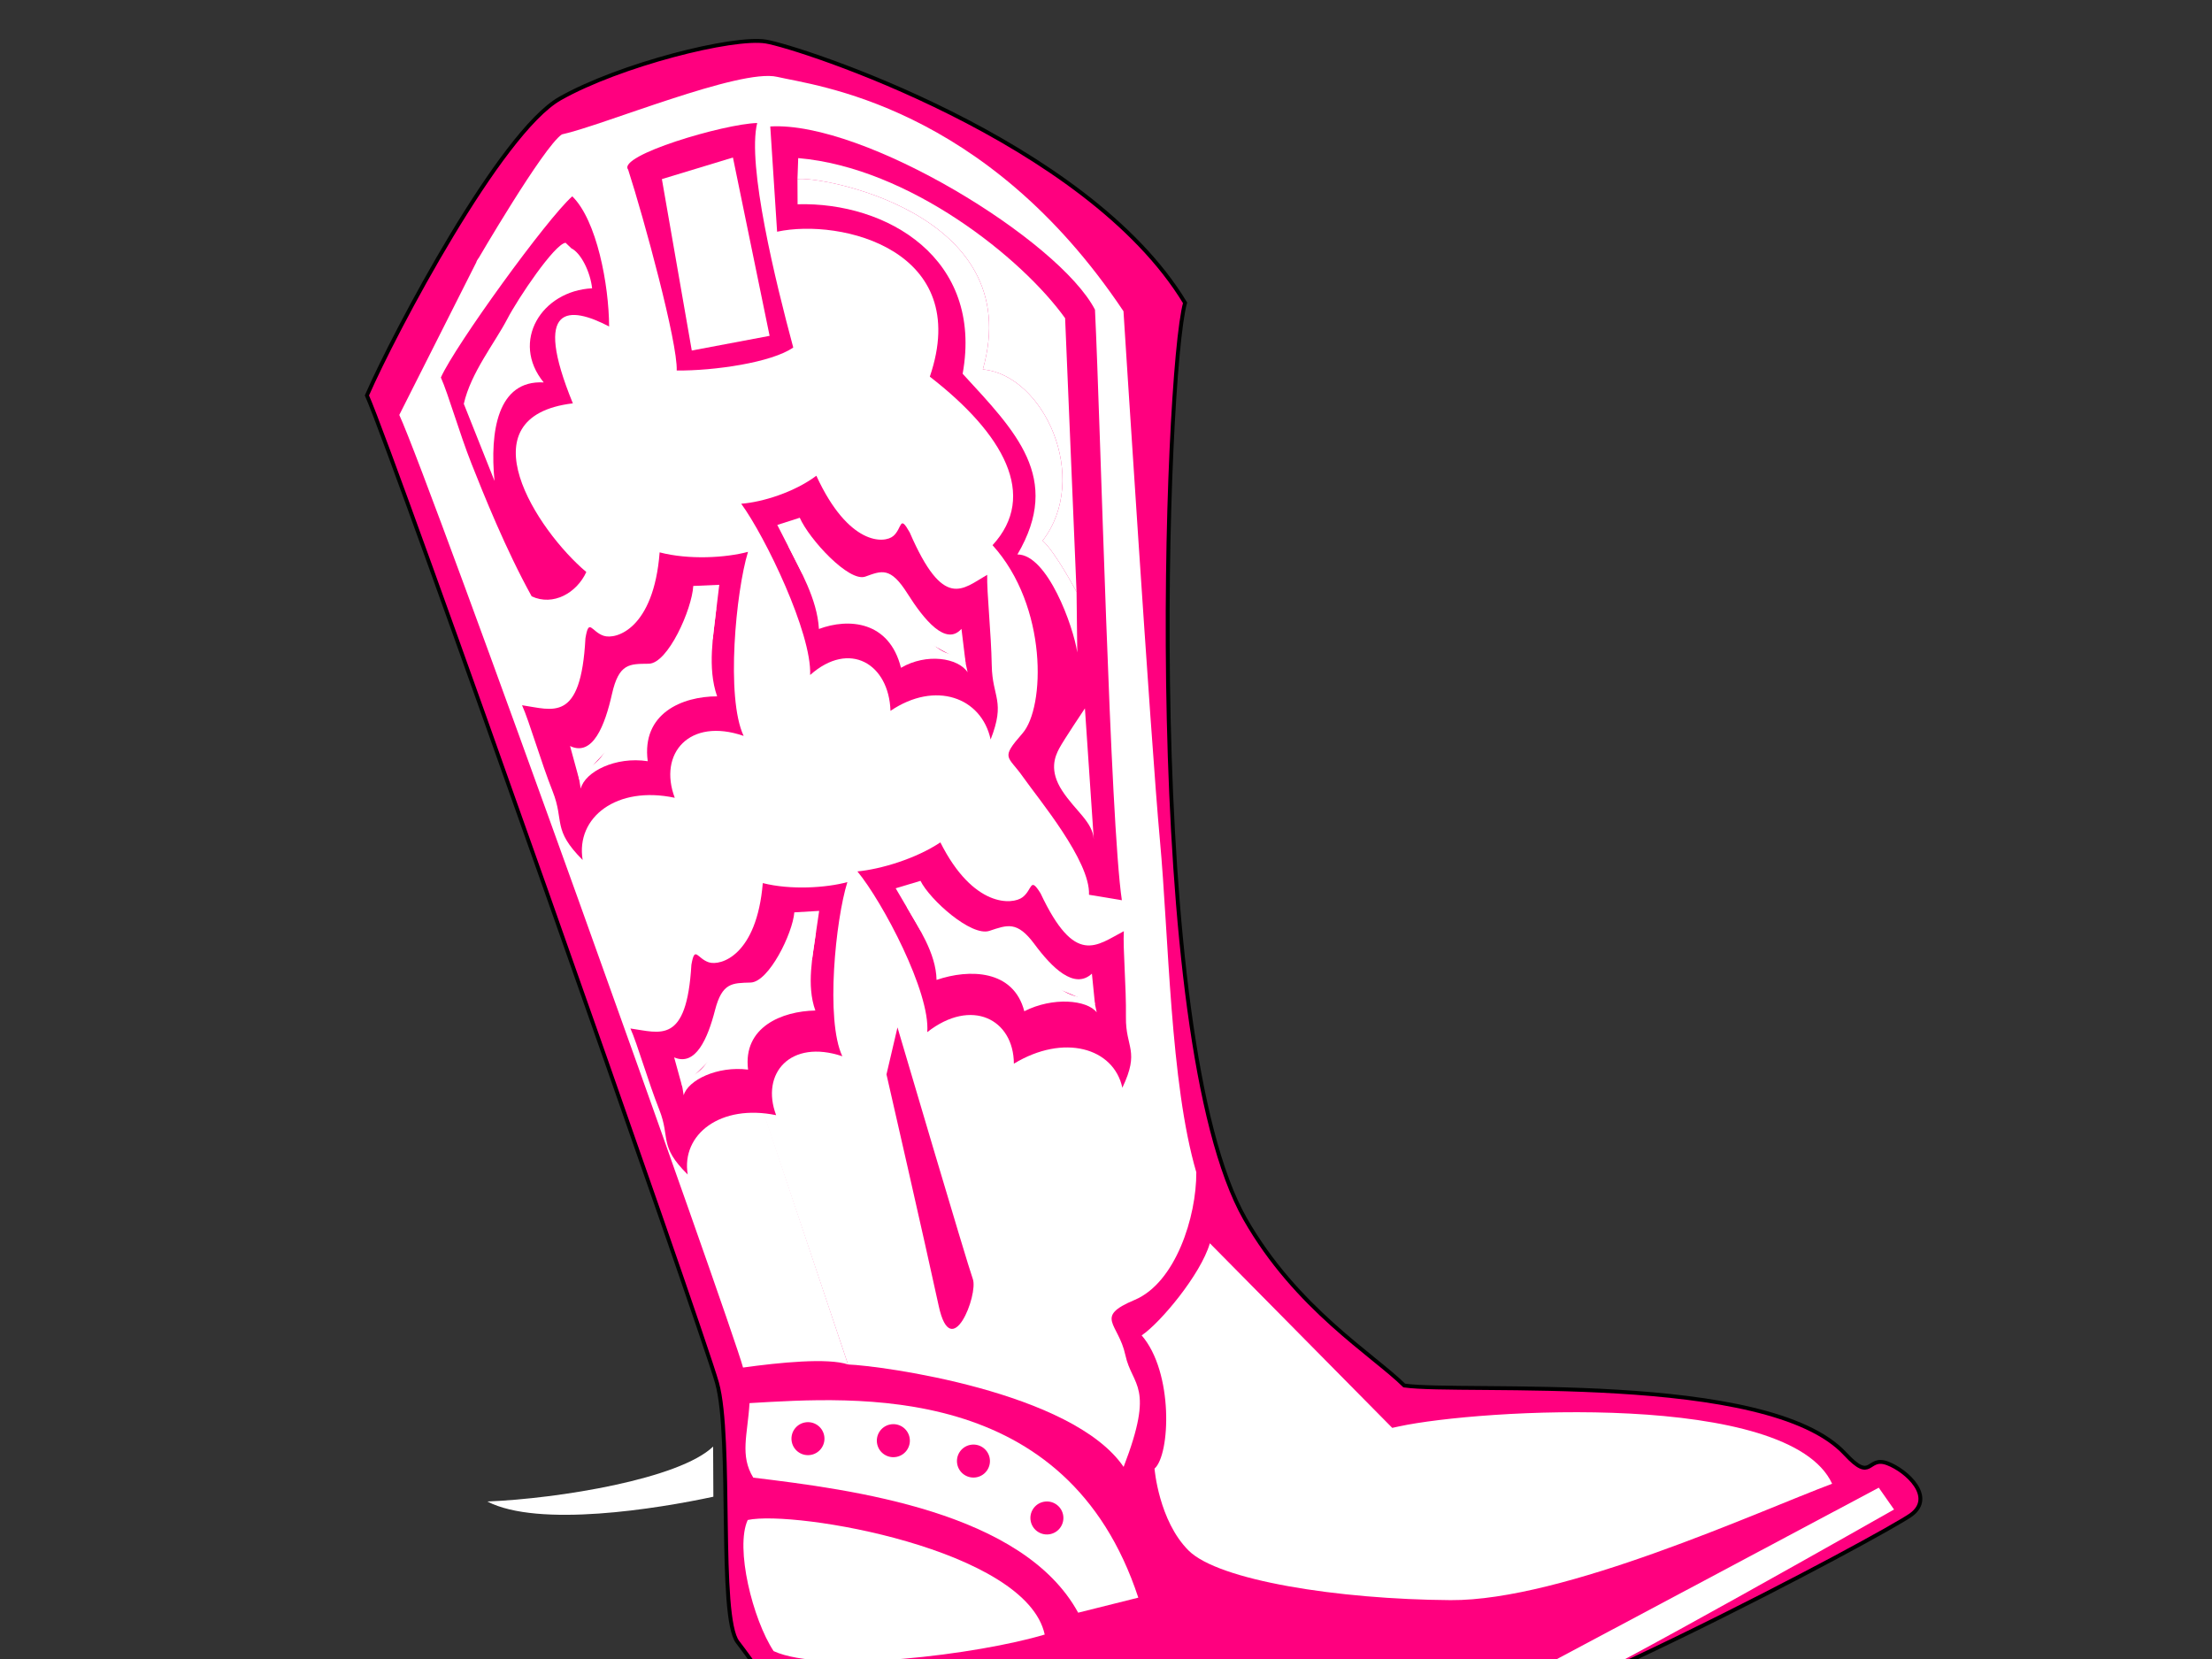
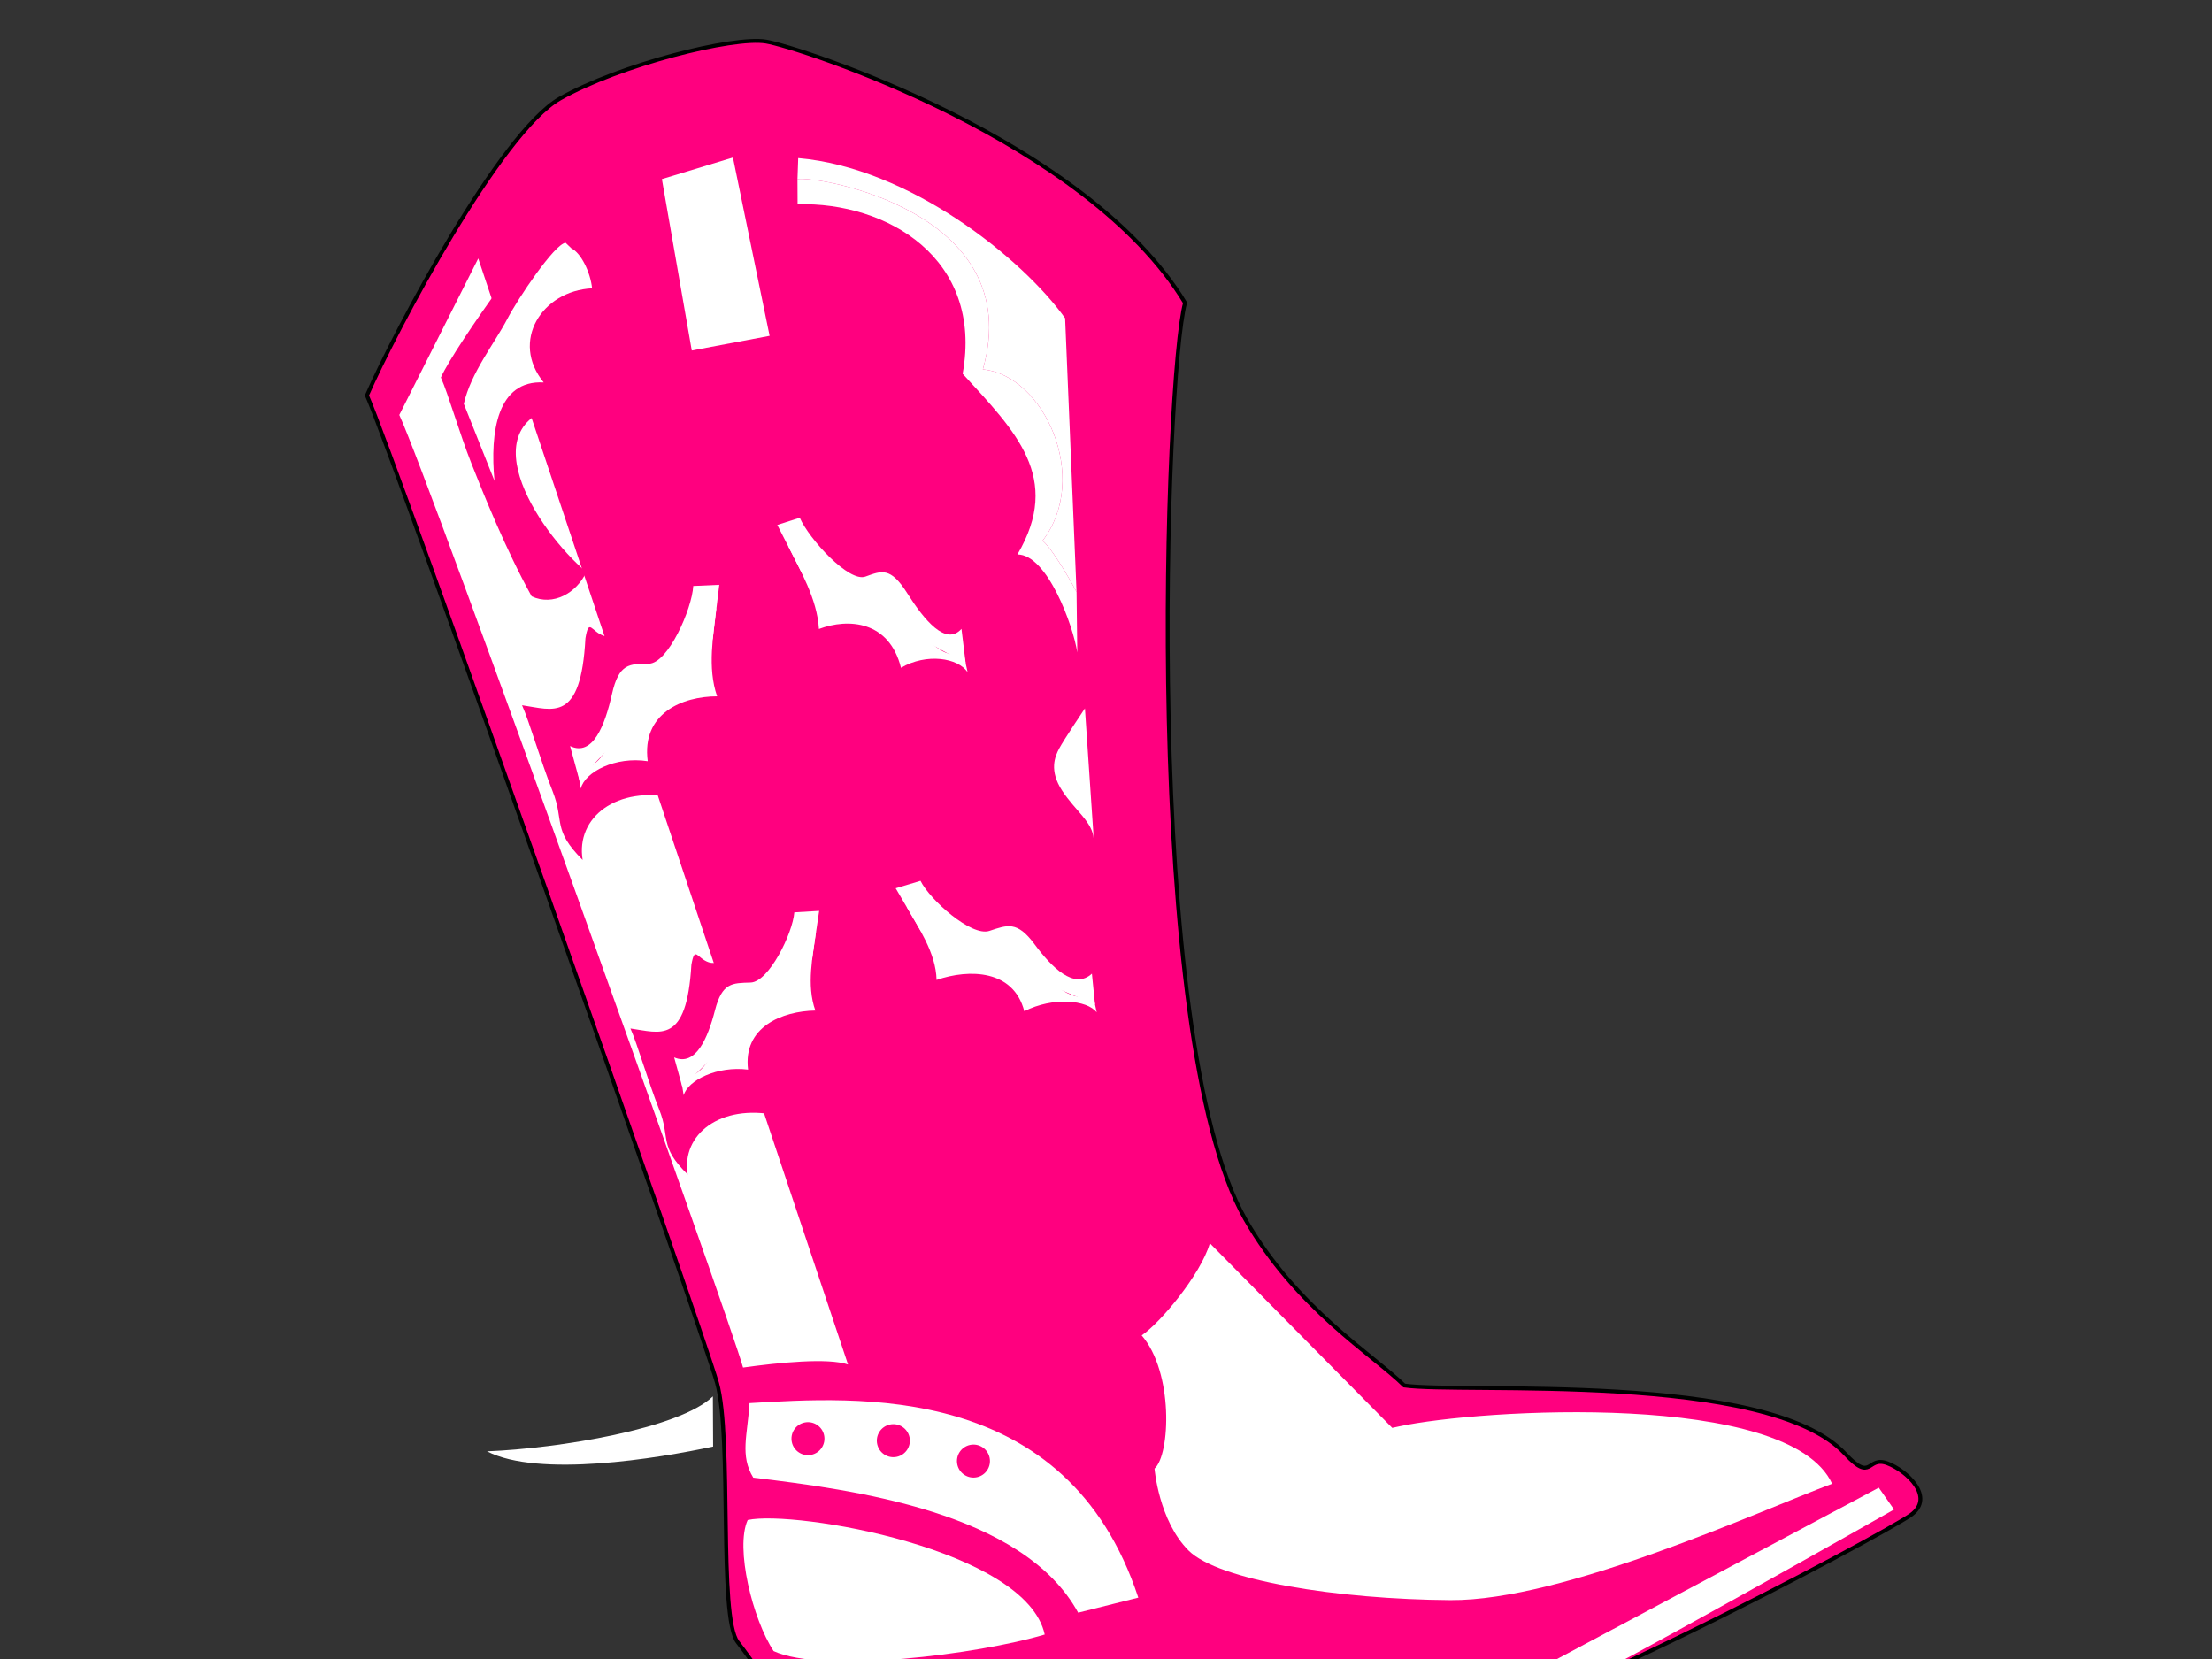
<svg xmlns="http://www.w3.org/2000/svg" width="640" height="480">
  <rect width="100%" height="100%" fill="#333333" stroke="none" />
  <title>Kauboi saabas</title>
  <g>
    <title>Layer 1</title>
    <switch transform="rotate(-102.159 312.889,259.356) ">
      <g>
        <path transform="rotate(90 313.24,273.925) " d="m492.145,483.78c4.947,3.207 11.454,12.428 3.486,15.979c-7.968,3.551 -130.476,39.06 -172.308,36.693c-2.989,-4.734 -33.864,-28.408 -39.84,-28.408c-5.976,0 -27.888,13.021 -29.88,26.041c-11.951,0 -54.78,1.184 -65.736,-3.552c-8.964,-10.652 -26.282,-54.656 -31.872,-66.284c-3.984,-8.285 10.955,-57.998 9.96,-74.569s-34.86,-281.708 -38.844,-300.647c11.951,-16.57 53.784,-66.284 72.708,-72.202c18.924,-5.918 52.788,-7.102 61.752,-3.551c8.964,3.551 84.66,47.346 102.588,99.426c-9.96,18.938 -57.1,204.915 -38.844,262.769c8.964,28.407 27.888,46.162 34.86,56.815c15.936,5.918 103.771,17.969 120.516,46.162c5.975,10.061 5.975,1.776 11.453,5.327z" stroke-width="1.125" stroke="#000000" fill="#ff007f" />
        <path transform="rotate(90 75.459,374.395) " d="m149.909,352.792l2.988,7.103c0,0 -96.113,30.182 -104.082,30.774c-7.968,0.591 -50.796,5.327 -50.796,5.327l151.89,-43.203z" fill="#ffffff" />
        <path transform="rotate(90 82.744,170.752) " d="m118.312,190.946c0,-5.326 -0.498,-23.08 -0.498,-26.04s0.498,-8.285 -6.972,-8.285c-7.47,0 -55.278,-5.327 -58.764,-6.51c-3.486,-1.184 -6.474,1.776 -3.984,6.51c2.49,4.734 14.442,27.815 14.442,30.774c5.975,1.184 47.309,6.51 55.775,3.551z" fill="#ffffff" />
        <path transform="rotate(90 148.131,340.525) " d="m52.768,342.069c5.312,-2.961 11.287,-26.042 4.481,-38.468c5.976,-2.367 20.418,-13.612 24.9,-21.897l40.337,63.324h1.992c23.905,0 112.549,13.612 119.022,42.611c-22.742,3.353 -83.166,16.767 -115.038,9.665c-31.872,-7.102 -64.408,-19.726 -71.048,-29.985s-4.647,-25.251 -4.647,-25.251z" fill="#ffffff" />
        <path transform="rotate(90 131.428,163.574) " d="m171.847,188.655c0,-25.251 -63.08,-50.503 -77.024,-50.503c-5.313,7.103 -4.648,28.408 -0.664,38.667c12.616,9.469 57.768,13.414 77.688,11.836z" fill="#ffffff" />
        <path transform="rotate(90 362.408,130.289) " d="m359.752,-37.393l-31.873,39.455c4.649,20.517 38.514,276.971 39.177,290.386c10.624,0.789 24.569,2.367 29.881,5.525l-37.185,-335.366l0,0l0,0z" fill="#ffffff" />
-         <path transform="rotate(90 356.849,216.942) " d="m304.724,379.068l-37.847,-334.577c0,0 25.896,-28.407 31.871,-30.774c11.952,0 54.448,-7.891 64.408,-3.156c9.96,4.734 57.104,20.32 83.664,87.393c0,0 -18.592,124.084 -21.912,151.703s-11.952,69.441 -9.96,96.27c-2.656,12.625 -12.615,29.985 -25.232,32.352s-5.976,5.525 -5.976,14.993c0,9.47 6.64,10.258 -7.305,31.563c-9.96,-24.462 -62.417,-43.4 -71.713,-45.767z" fill="#ffffff" />
        <path transform="rotate(90 150.143,181.488) " d="m103.26,141.837c30.378,4.734 91.134,13.02 98.106,78.712l-17.928,0.591c-9.462,-31.959 -56.274,-48.529 -83.664,-57.999c-2.491,-7.1 0.995,-12.427 3.485,-21.304z" fill="#ffffff" />
-         <path transform="rotate(90 172.629,88.043) " d="m206.244,80.943l-2.988,14.203c-16.434,0 -51.294,-1.776 -64.242,-12.427c20.417,3.551 55.776,5.326 67.23,-1.776z" fill="#ffffff" />
-         <circle transform="rotate(90 139.187,211.713) " r="4.773" cy="211.713" cx="139.187" fill="#ff007f" />
+         <path transform="rotate(90 172.629,88.043) " d="m206.244,80.943c-16.434,0 -51.294,-1.776 -64.242,-12.427c20.417,3.551 55.776,5.326 67.23,-1.776z" fill="#ffffff" />
        <circle transform="rotate(90 159.758,194.406) " r="4.773" cy="194.406" cx="159.758" fill="#ff007f" />
        <circle transform="rotate(90 170.408,172.993) " r="4.779" cy="172.993" cx="170.408" fill="#ff007f" />
        <circle transform="rotate(90 176.181,148.965) " r="4.773" cy="148.965" cx="176.181" fill="#ff007f" />
        <path transform="rotate(90 242.727,199.36) " d="m242.714,155.039c0,0 5.313,71.019 5.976,75.754c0.663,4.734 -11.288,22.882 -11.288,5.522s-0.663,-68.651 -0.663,-68.651l5.976,-12.625z" fill="#ff007f" />
        <path fill="#ff007f" transform="rotate(90 296.517,233.375) " d="m285.893,193.13c-7.968,3.156 -18.591,3.945 -25.232,3.156c5.312,10.259 13.279,38.665 9.96,49.714c14.608,-7.103 25.233,1.577 22.576,14.203c15.936,-5.522 29.216,1.579 29.216,13.416c7.304,-9.47 3.32,-11.049 5.312,-19.729s3.321,-19.727 4.649,-24.462c-8.632,2.367 -15.935,7.102 -21.248,-15.781c-1.992,-5.523 -1.993,-1.578 -5.313,0c-3.319,1.577 -14.607,-0.001 -19.919,-20.518z" />
        <path transform="rotate(90 304.309,232.465) " d="m329.458,246.372c-5.976,3.551 -10.956,-4.143 -14.442,-11.836c-3.486,-7.693 -6.473,-7.102 -11.952,-6.51s-14.94,-12.428 -16.434,-18.346l-7.47,0.591l4.482,13.612l44.82,31.367l0.995,-8.877z" fill="#ffffff" />
        <path transform="rotate(90 299.869,232.963) " d="m323.522,248.94c-6.474,0 -10.458,-4.735 -13.944,-12.428c-3.486,-7.694 -5.976,-5.327 -12.947,-5.918s-13.944,-13.612 -15.936,-17.754l-4.481,-0.591c1.992,6.51 5.478,14.795 3.984,22.489c9.96,-1.184 22.41,1.776 22.908,14.204c8.964,-2.368 18.426,0.591 20.417,4.734v-4.736l0,0z" fill="#ffffff" />
        <path transform="rotate(90 297.144,158.887) " d="m308.305,119.963c7.463,3.695 17.586,5.208 23.979,4.874c-5.599,9.878 -14.656,37.687 -12.038,48.944c-13.617,-8.088 -24.22,-0.15 -22.316,12.635c-14.967,-6.602 -28.029,-0.42 -28.627,11.395c-6.51,-9.953 -2.618,-11.255 -4.087,-20.056c-1.467,-8.8 -2.18,-19.918 -3.212,-24.736c8.139,2.954 14.885,8.178 21.124,-14.3c2.185,-5.378 1.987,-1.439 5.082,0.363c3.097,1.801 13.976,0.997 20.093,-19.119z" fill="#ff007f" />
        <path transform="rotate(90 304.557,159.324) " d="m279.588,171.708c5.538,3.953 10.691,-3.387 14.414,-10.828c3.723,-7.441 6.552,-6.645 11.763,-5.682c5.211,0.965 14.921,-11.384 16.648,-17.189l7.116,1.1l-4.974,13.282l-44.461,28.248l-0.505,-8.932z" fill="#ffffff" />
        <path transform="rotate(90 299.941,158.416) " d="m276.505,172.751c6.193,0.442 10.243,-4.012 13.966,-11.455c3.724,-7.44 5.985,-4.907 12.686,-5.022c6.7,-0.114 14.027,-12.634 16.142,-16.633l4.317,-0.285c-2.234,6.363 -5.988,14.396 -4.947,22.179c-9.469,-1.862 -21.528,0.239 -22.632,12.612c-8.456,-2.976 -17.657,-0.667 -19.772,3.331l0.239,-4.727z" fill="#ffffff" />
        <path transform="rotate(90 405.413,219.68) " d="m395.749,177.069c-7.249,3.342 -16.913,4.176 -22.954,3.342c4.832,10.862 12.081,40.938 9.061,52.636c13.29,-7.519 22.955,1.671 20.538,15.038c14.497,-5.847 26.577,1.672 26.577,14.205c6.645,-10.026 3.02,-11.698 4.832,-20.888c1.813,-9.19 3.021,-20.888 4.229,-25.901c-7.853,2.506 -14.497,7.519 -19.329,-16.71c-1.812,-5.849 -1.813,-1.67 -4.833,0c-3.02,1.671 -13.289,0 -18.121,-21.723z" fill="#ff007f" />
        <path transform="rotate(90 411.516,218.852) " d="m434.395,234.498c-5.437,3.995 -9.967,-4.661 -13.138,-13.316c-3.172,-8.655 -5.89,-7.989 -10.873,-7.324c-4.983,0.666 -13.591,-13.982 -14.95,-20.64l-6.796,0.666l4.077,15.313l40.774,35.288l0.906,-9.987z" fill="#ffffff" />
        <path transform="rotate(90 406.523,219.303) " d="m428.042,237.281c-5.889,0 -9.513,-5.326 -12.685,-13.982c-3.171,-8.655 -5.437,-5.992 -11.779,-6.658c-6.343,-0.666 -12.685,-15.314 -14.498,-19.974l-4.077,-0.666c1.812,7.323 4.983,16.645 3.624,25.3c9.061,-1.332 20.387,1.997 20.841,15.979c8.154,-2.663 16.763,0.666 18.574,5.327v-5.327l-0.001,0z" fill="#ffffff" />
        <path transform="rotate(90 394.743,149.422) " d="m406.344,108.266c7.794,3.937 18.358,5.572 25.026,5.239c-5.819,10.442 -15.208,39.863 -12.451,51.792c-14.224,-8.608 -25.268,-0.238 -23.254,13.308c-15.629,-7.041 -29.242,-0.537 -29.841,11.975c-6.812,-10.561 -2.756,-11.928 -4.307,-21.253c-1.549,-9.324 -2.318,-21.099 -3.404,-26.206c8.497,3.156 15.547,8.709 22.007,-15.075c2.267,-5.688 2.069,-1.516 5.303,0.402c3.234,1.918 14.583,1.102 20.92,-20.181z" fill="#ff007f" />
        <path transform="rotate(90 400.441,149.898) " d="m374.427,163.761c5.785,4.466 11.146,-3.774 15.014,-12.135c3.868,-8.36 6.821,-7.455 12.26,-6.352c5.437,1.104 15.54,-12.759 17.33,-19.285l7.427,1.262l-5.16,14.927l-46.323,31.63l-0.546,-10.047z" fill="#ffffff" />
        <path transform="rotate(90 395.24,148.967) " d="m370.82,165.015c6.463,0.519 10.678,-4.479 14.546,-12.841c3.868,-8.359 6.234,-5.501 13.224,-5.608c6.989,-0.104 14.606,-14.166 16.804,-18.659l4.503,-0.306c-2.317,7.152 -6.216,16.177 -5.113,24.936c-9.882,-2.127 -22.459,0.196 -23.583,14.114c-8.829,-3.378 -18.424,-0.812 -20.62,3.679l0.239,-5.316z" fill="#ffffff" />
        <path transform="rotate(90 485.536,136.048) " d="m459.293,122.888c1.086,5.107 1.855,16.883 3.404,26.206c1.551,9.325 4.465,26.439 8.947,41.234c5.478,4.143 12.947,1.776 16.932,-3.551c-11.454,-14.795 -25.398,-51.489 6.473,-48.529c-5.478,-30.774 4.98,-27.816 14.94,-19.53c2.489,-11.836 2.988,-30.774 -2.489,-39.06c-8.465,4.734 -42.131,34.972 -48.207,43.23z" fill="#ff007f" />
        <path transform="rotate(90 497.689,136.398) " d="m475.979,144.242c3.867,-8.359 12.527,-15.386 17.43,-21.306c4.316,-5.211 17.928,-18.346 21.165,-18.05l1.305,1.929c2.431,1.917 3.925,7.835 3.427,12.57c-14.442,-2.367 -26.394,10.061 -19.422,23.673c-12.948,-3.551 -18.26,10.652 -19.92,24.856l-3.985,-23.673z" fill="#ffffff" />
        <path transform="rotate(90 517.962,195.05) " d="m537.694,161.618c-9.462,-1.776 -41.704,0.648 -39.341,5.327c1.494,14.795 3.486,52.08 1.494,59.774c10.458,2.367 27.39,3.551 34.362,0.591c-0.997,-19.529 -1.993,-54.447 3.485,-65.692z" fill="#ff007f" />
        <polygon transform="rotate(90 516.775,194.117) " points="528.478,167.781 507.064,169.556 505.073,219.861 527.98,220.454 " fill="#ffffff" />
        <polygon transform="rotate(90 516.479,194.365) " points="522.953,178.385 510.503,179.568 510.005,207.977 521.957,210.344 " fill="#ffffff" />
        <path transform="rotate(90 429.48,256.367) " d="m472.059,207.837c-5.976,-21.897 -53.783,-67.468 -80.676,-71.61l-4.482,30.182c18.924,0 54.283,17.163 34.362,50.305c17.431,20.713 23.406,40.244 7.47,51.489c11.952,20.713 4.98,49.121 -2.988,55.039c-7.968,5.918 -5.478,5.326 -2.49,12.428c2.988,7.101 13.943,27.815 11.454,37.284l8.964,3.551c1.494,-23.08 22.909,-135.526 28.386,-168.669z" fill="#ff007f" />
        <path transform="rotate(90 469.133,256.365) " d="m437.013,186.53l-1.494,5.918c5.478,0 63.246,23.08 40.836,65.1c16.932,5.327 23.905,37.285 6.474,52.08c2.988,4.143 6.473,16.571 6.473,16.571l13.446,-78.121c-8.464,-19.53 -34.858,-52.08 -65.735,-61.549z" fill="#ffffff" />
        <path transform="rotate(90 457.592,250.723) " d="m428.125,182.368l1.494,-7.102c5.478,0 63.246,23.08 40.836,65.1c16.932,5.327 23.905,37.285 6.474,52.08c2.988,4.143 6.473,16.571 6.473,16.571l-3.486,17.162c0.498,-7.694 -2.489,-29.591 -10.956,-31.367c17.43,-18.938 6.973,-34.917 -4.481,-54.448c12.949,-31.366 -10.955,-53.263 -36.354,-57.998z" fill="#ffffff" />
        <path transform="rotate(90 347.07,265.553) " d="m353.322,246.763c0,0 -7.969,7.694 -9.712,9.765s-4.233,5.622 -1.743,12.133c2.489,6.51 6.724,10.652 5.977,15.683l5.478,-37.581z" fill="#ffffff" />
      </g>
    </switch>
  </g>
</svg>